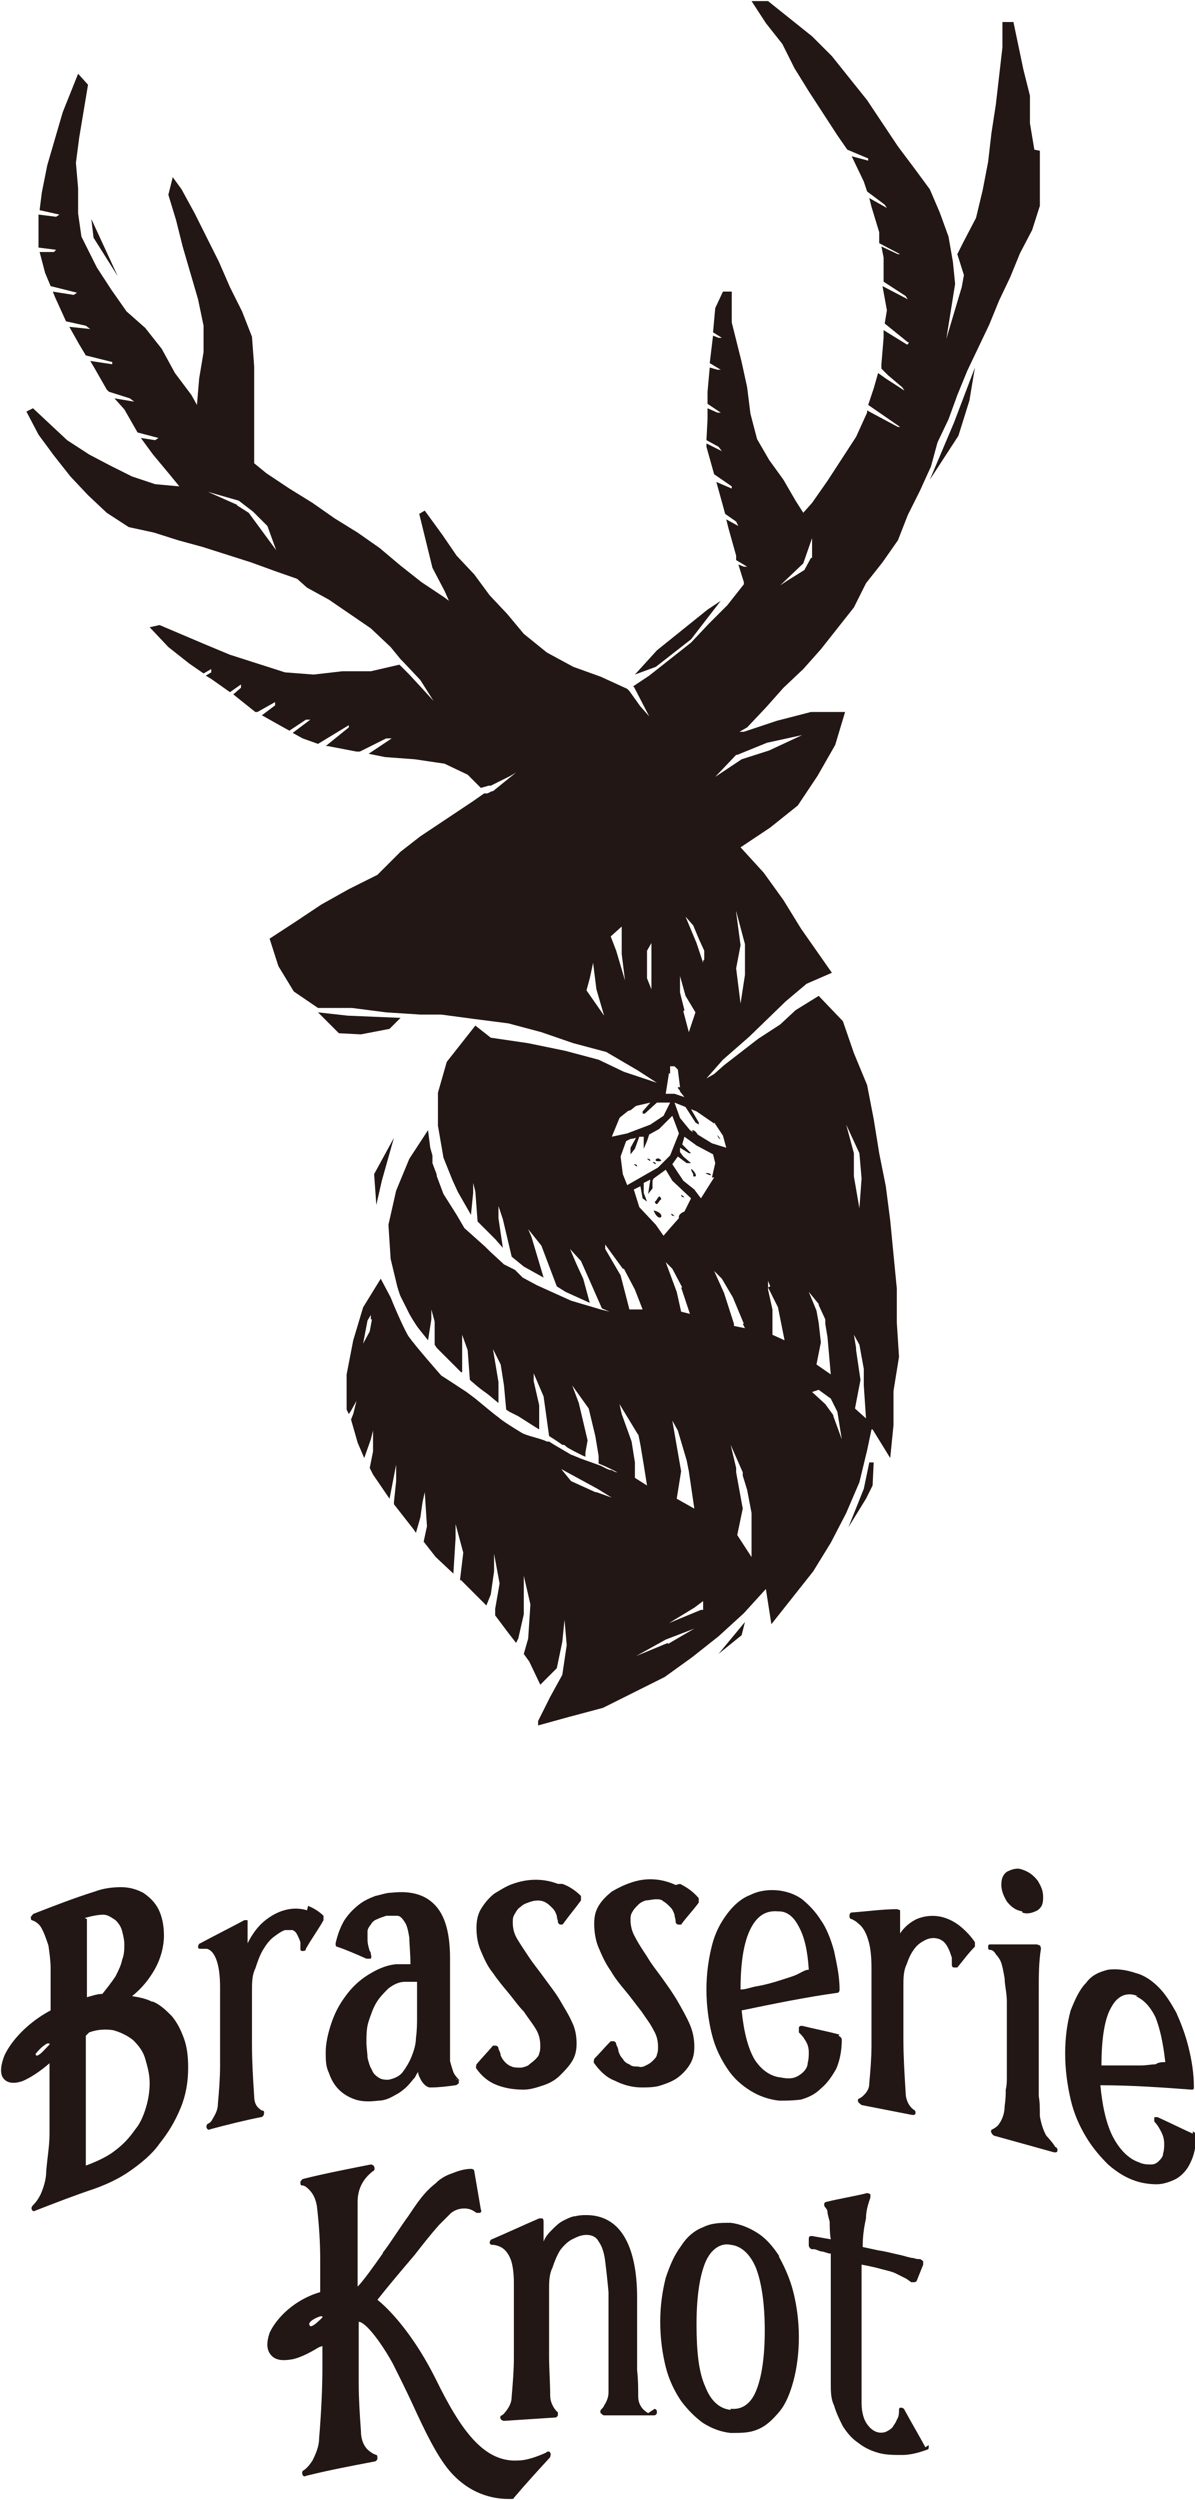
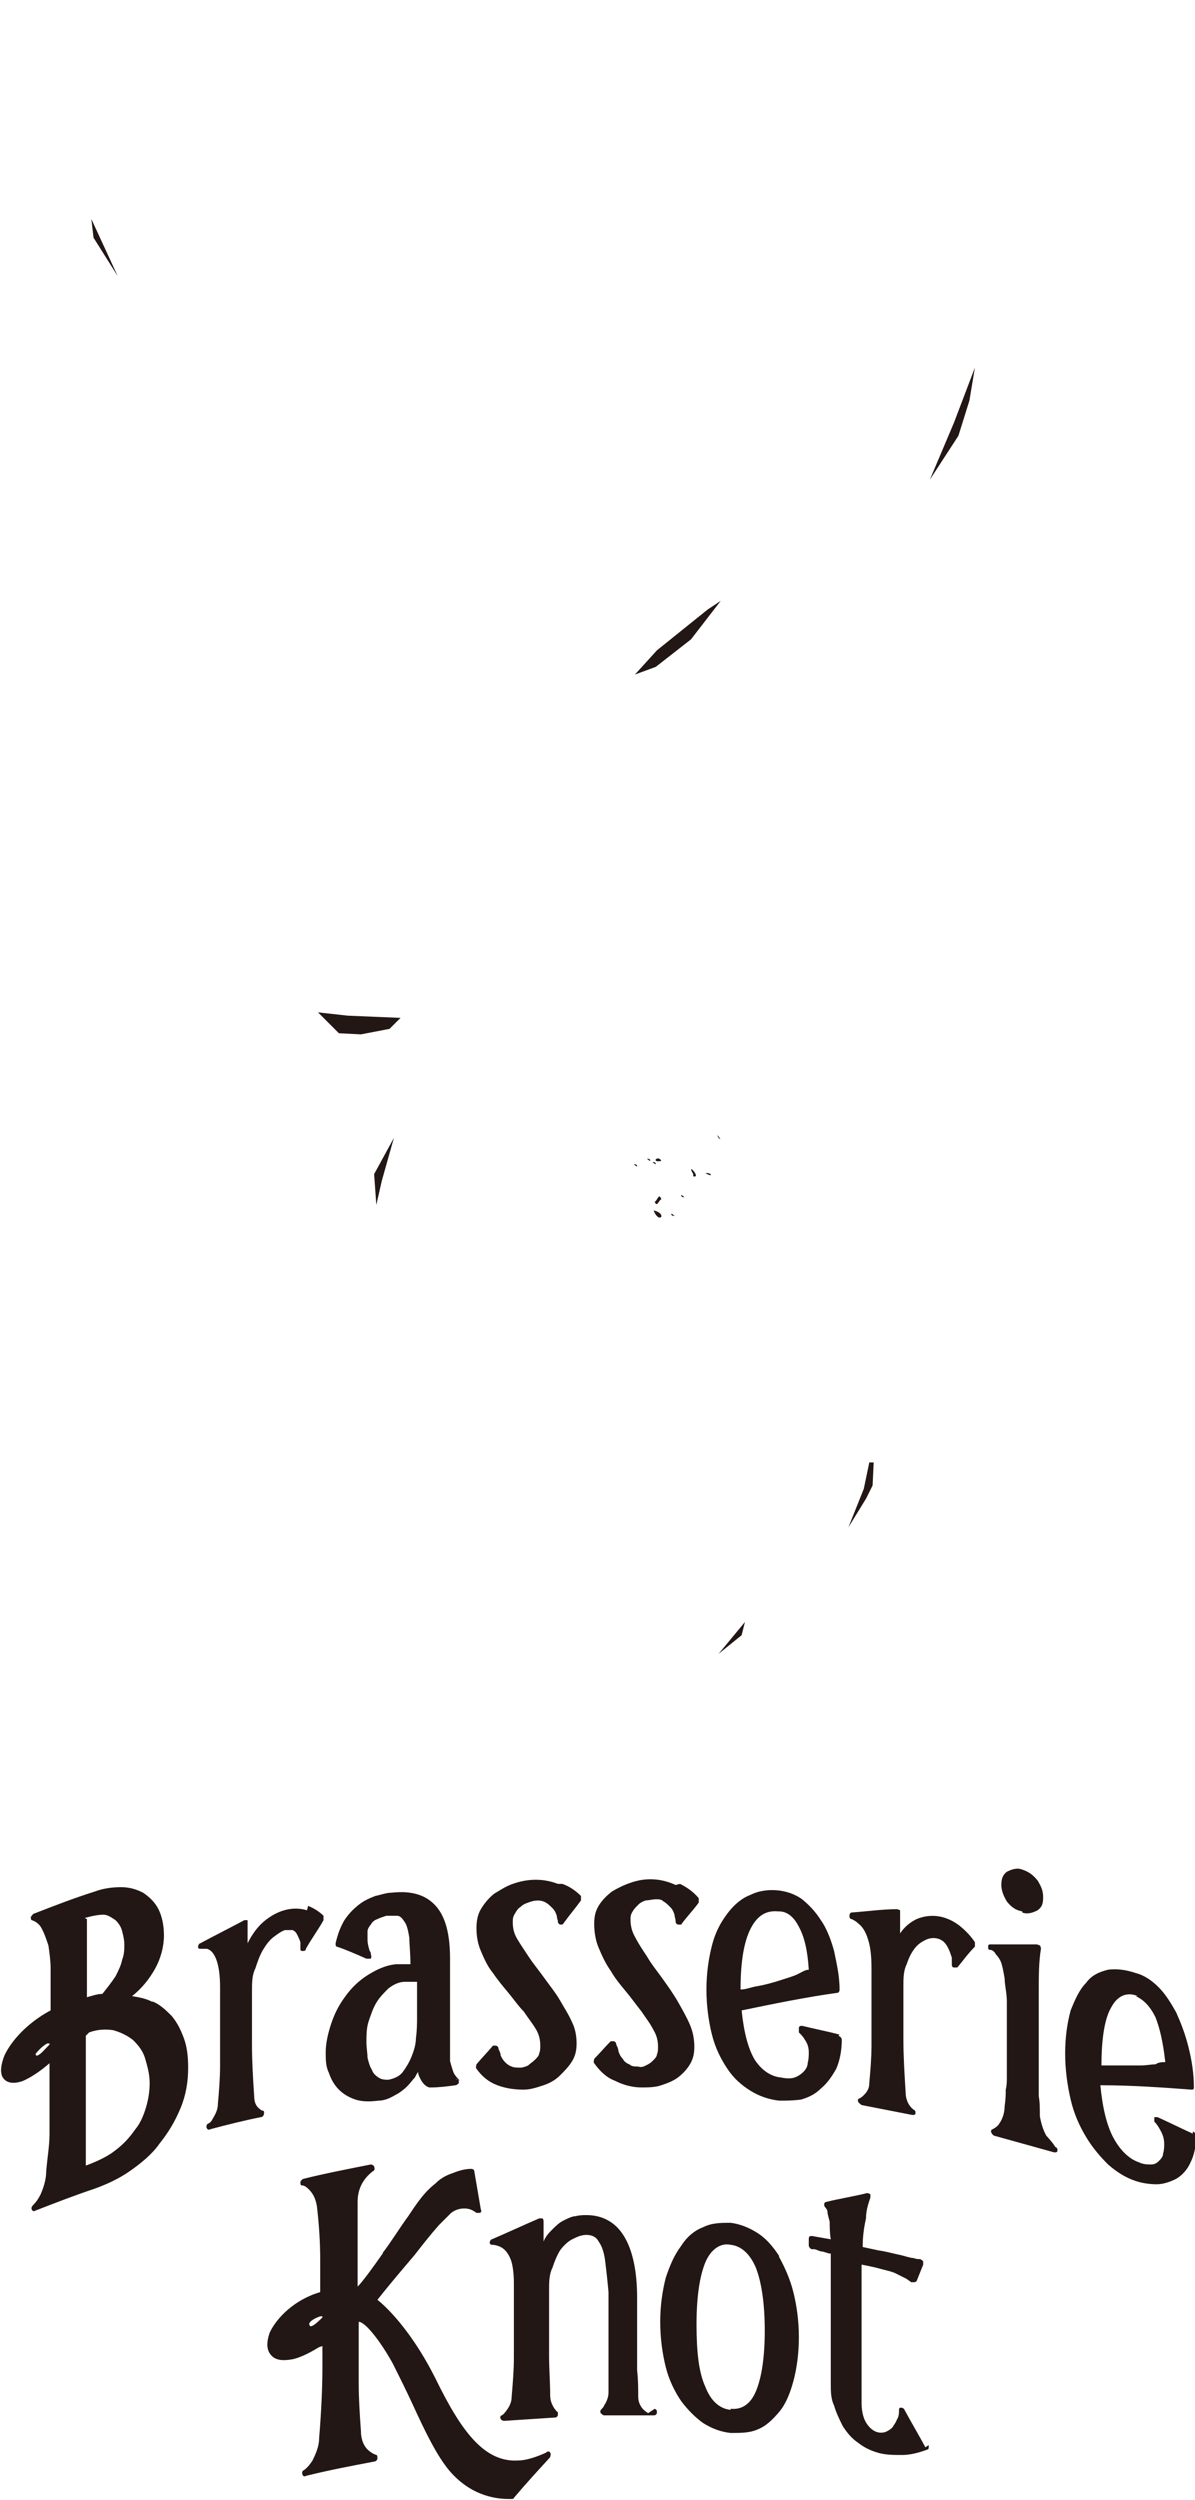
<svg xmlns="http://www.w3.org/2000/svg" id="_レイヤー_2" data-name="レイヤー 2" viewBox="0 0 10.86 22.72">
  <defs>
    <style>
      .cls-1 {
        fill: #221714;
      }
    </style>
  </defs>
  <g id="guide">
    <g>
      <polygon class="cls-1" points="6.74 14.86 6.77 14.74 6.53 15.03 6.74 14.86" />
      <polygon class="cls-1" points="7.85 13.53 7.71 13.88 7.87 13.62 7.93 13.5 7.94 13.29 7.9 13.29 7.85 13.53" />
      <polygon class="cls-1" points="3.42 10.95 3.47 10.73 3.58 10.34 3.4 10.67 3.42 10.95" />
      <polygon class="cls-1" points="3.54 9.35 3.64 9.25 3.16 9.23 2.89 9.2 3.08 9.39 3.28 9.4 3.54 9.35" />
      <polygon class="cls-1" points=".85 2.16 1.07 2.51 .83 1.99 .85 2.16" />
-       <path class="cls-1" d="M9.4,1.36l-.04-.24v-.25s-.06-.24-.06-.24l-.09-.43h-.1v.23s-.03.26-.03.26l-.03.26-.04.26-.03.26-.05.26-.06.25-.12.23-.05.1.06.19-.02.11-.03.1h0s-.11.37-.11.37l.08-.5-.02-.2h0s-.04-.23-.04-.23l-.08-.22-.09-.21-.14-.19-.15-.2-.14-.21-.14-.21-.16-.2-.16-.2-.18-.18-.2-.16-.2-.16h-.15s.13.2.13.2l.15.19.11.22.13.21.13.2.13.2.09.13.19.08v.02s-.15-.04-.15-.04h0s.11.23.11.23l.03.09.16.12.02.03-.16-.09.02.08.07.23v.1s.19.1.19.1h-.02s-.15-.07-.15-.07l.02.1v.22s.2.13.2.13l.02.03-.23-.12.04.22-.02.12.21.17h.01s-.01.02-.01.02h-.01s-.21-.13-.21-.13v.07s-.02.24-.02.24v.04s.06.06.06.06l.13.11.02.03-.17-.11-.07-.05-.04.14-.05.15.29.2h-.02s-.28-.15-.28-.15v.02s-.1.22-.1.22l-.13.2-.13.2-.14.2-.08.09-.07-.11-.11-.19-.13-.18-.11-.19-.06-.23-.03-.24-.05-.23-.09-.36v-.28s-.08,0-.08,0l-.07.15-.02.22.08.05h-.03s-.05-.02-.05-.02h0s-.03.25-.03.25h0s.1.06.1.06h-.03s-.07-.02-.07-.02l-.02.22v.11s.12.08.12.08h-.03s-.09-.04-.09-.04v.1s-.01.19-.01.19l.11.06.03.04-.14-.07v.03s.07.25.07.25h0s.16.11.16.11v.02s-.14-.06-.14-.06l.05.18.03.11.1.07.02.04-.11-.06.02.08.07.25v.04s.1.06.1.06h-.03s-.05-.02-.05-.02l.05.16v.02s0,0,0,0l-.15.19-.17.17-.16.17-.19.15-.19.15-.15.1h.01s.14.27.14.27l-.08-.09-.1-.14-.02-.02h0s-.24-.11-.24-.11l-.25-.09-.24-.13-.21-.17-.15-.18-.16-.17-.14-.19-.16-.17-.13-.19-.16-.22-.05.03.12.49.11.21.04.09-.04-.03-.21-.14-.19-.15-.19-.16-.2-.14-.21-.13-.2-.14-.21-.13-.21-.14-.11-.09v-.08s0-.27,0-.27v-.27s0-.26,0-.26l-.02-.27-.09-.23-.11-.22-.1-.23-.11-.22-.11-.22-.12-.22-.08-.11-.04.16.07.23.06.24.07.24.07.24.05.24v.24s-.04.24-.04.24l-.02.24-.05-.09-.15-.2-.12-.22-.15-.19-.17-.15-.14-.2-.13-.2-.14-.28-.03-.21v-.23s-.02-.23-.02-.23l.03-.23.08-.48-.09-.1-.14.35-.07.24-.07.24-.05.25-.02.16.18.04-.03.02-.16-.02v.05s0,.25,0,.25l.16.02-.02.02h-.13s.05.19.05.19l.05.12.24.06-.03.02-.19-.03.02.05.1.22h0s.18.04.18.04l.04.03-.19-.02.09.16.06.1.24.06v.02s-.2-.03-.2-.03l.03.05.12.21.02.02.19.06.04.03-.18-.03.09.1.12.21.19.05-.03.02-.13-.02.11.15.15.18.09.11-.22-.02-.21-.07-.2-.1-.19-.1-.2-.13-.31-.29-.06.03.11.21.14.19.15.19.16.17.17.16.2.13.23.05.22.07.22.06.22.07.22.07.22.08.2.07.09.08.2.11.19.13.19.13.18.17.09.11.02.02.16.17.12.19-.1-.11-.12-.13-.09-.09-.26.06h-.26s-.26.03-.26.03l-.26-.02-.25-.08-.25-.08-.24-.1-.4-.17-.09.02.17.18.19.15.13.09.07-.04v.03s-.05.03-.05.03l.05.03.17.12.1-.07v.03s-.07.06-.07.06h0s.2.16.2.16h.02s.16-.09.16-.09v.03s-.12.09-.12.09l.16.09.09.05.15-.1h.04s-.16.12-.16.12l.09.05.14.05.28-.17v.02s-.21.17-.21.17h.02s.26.05.26.05h.03s.24-.12.24-.12h.05s-.21.14-.21.14l.15.03.27.02.27.04.21.1.12.12.07-.02h.02s.18-.09.18-.09l.05-.03-.21.17h-.01s-.04.02-.04.02h-.03s-.1.07-.1.07l-.24.16-.24.16-.18.14-.21.21-.26.13-.25.14-.24.16-.23.15.08.25.14.23.22.15h.31s.31.04.31.04l.31.02h.19s.3.04.3.04l.31.04.3.08.29.1.3.08.29.17.17.11-.3-.1-.23-.11-.3-.08-.34-.07-.34-.05-.14-.11-.26.33-.08.28v.3s.05.29.05.29l.08.2.05.11.12.21.02-.2v-.09s.02.08.02.08l.02.27.16.16.07.08-.04-.27v-.11s.04.12.04.12l.08.34.11.09.18.1-.11-.37-.03-.07.12.15.14.37.08.05.22.1-.06-.22-.06-.13-.06-.14.1.11.08.18.11.25h0s.07.03.07.03l-.08-.02-.27-.08-.31-.14-.13-.07-.07-.07-.1-.05-.13-.12-.02-.02-.02-.02-.19-.17-.07-.12-.12-.19-.06-.16s0-.02-.01-.04l-.03-.08v-.07s-.02-.07-.02-.07l-.02-.16-.17.26-.12.29-.07.31.02.31.06.25s.02.07.03.09l.08.16s.05.09.09.14l.08.1.03-.19v-.09s.03.11.03.11v.21s.02.03.02.03l.22.22h.01s0-.28,0-.28v-.06s.05.14.05.14l.02.27.07.06s.05.04.08.06c.04.03.06.05.11.09v-.19s-.05-.3-.05-.3l.07.14.03.19.02.22.03.02s.04.02.08.04c.08.05.14.09.19.12v-.22s-.05-.22-.05-.22v-.07s.09.21.09.21l.05.36s.08.05.12.08c0,0,0,0,.01,0,.01,0,.02.01.03.02.03.02.09.05.15.08,0,0,.01,0,.02.01v-.04s.02-.11.02-.11l-.08-.34-.06-.16.15.21.06.25.03.18v.07c.1.04.17.08.17.08,0,0-.02,0-.05-.02-.03,0-.06-.02-.1-.04h0s-.14-.05-.14-.05h0c-.06-.02-.12-.05-.13-.05-.03-.02-.14-.08-.2-.12h0s-.02,0-.02,0c-.06-.03-.18-.05-.23-.08-.05-.03-.18-.11-.21-.14-.03-.02-.15-.12-.21-.17l-.08-.06c-.09-.06-.23-.15-.23-.15,0,0-.23-.26-.3-.36-.03-.05-.1-.2-.16-.35l-.09-.17-.16.26-.09.3-.06.31v.32s.02.04.02.04l.02-.03.05-.09-.03.12-.02.05.06.21.06.14.06-.17.02-.08v.19s-.03.15-.03.15l.03.06.15.22h0s.06-.31.06-.31v.15s-.02.19-.02.19v.02s.18.23.18.23l.02.03.04-.14.02-.14.02-.09.02.31-.03.14.11.14.16.15.02-.32v-.13s.07.26.07.26l-.03.25h.01s.23.23.23.23h0s.04-.1.04-.1l.03-.21v-.16s.05.27.05.27l-.04.23v.06s.12.16.12.16l.07.09.02-.04.05-.22v-.35s.06.26.06.26l-.02.31-.04.14.05.07.1.21.15-.15.05-.24.02-.2.02.23-.04.27-.11.2-.11.22v.04s.29-.08.29-.08l.3-.08.28-.14.28-.14.25-.18.24-.19.23-.21.2-.22h0s.05.32.05.32l.19-.24.19-.24.16-.26.14-.27.12-.28.07-.29.04-.19h.01s.16.26.16.26l.03-.3v-.31s.05-.31.05-.31l-.02-.31v-.31s-.03-.31-.03-.31l-.03-.31-.04-.31-.06-.3-.05-.31-.06-.31-.12-.29-.1-.29-.22-.23-.21.13-.14.13-.2.13-.31.24-.09.08-.07.04.15-.17.24-.21.33-.32.19-.16.23-.1-.28-.4-.16-.26-.18-.25-.21-.23.27-.18.25-.2.18-.27.16-.28.09-.3h-.31s-.31.08-.31.08l-.3.1h-.04s.07-.04.07-.04l.17-.18.16-.18.18-.17.16-.18.15-.19.15-.19.11-.22.15-.19.14-.2.09-.23.11-.22.1-.22.06-.22.1-.21.08-.22.09-.22.1-.21.1-.21.09-.22.1-.21.09-.22.11-.21.07-.22v-.25s0-.25,0-.25ZM2.16,4.59l-.27-.12h0s.28.08.28.08l.13.1.13.13.08.22-.25-.34-.11-.07ZM3.38,11.99l-.02.11-.06.11.04-.21.03-.05v.04ZM6.69,8.28l.08.3v.28l-.04.26-.04-.32.04-.21-.04-.3ZM6.75,13.41l.04.13.04.21v.4s-.13-.2-.13-.2l.05-.24-.06-.33v-.04s-.05-.21-.05-.21l.11.25v.03ZM5.82,10.78l.02.11.04.03-.03-.08v-.09s.06-.03.06-.03l-.02.13.04-.05v-.07s.01-.02.01-.02l.11-.08.06.1.17.16-.06.12s-.06.02-.05.06l-.08.09-.06.07-.07-.1-.15-.16-.05-.16.06-.03ZM6.31,13.71l-.16-.09.04-.25h0s-.08-.46-.08-.46h0s.05.09.05.09l.08.27.02.1.05.34ZM6.19,11.7l.08.24-.08-.02-.04-.18-.1-.27.06.06.09.17ZM5.8,13.03l.02.1.03.18.03.19-.11-.07v-.14s-.03-.19-.03-.19l-.09-.25-.02-.09.17.28ZM6.49,10.7l-.12.19-.06-.08-.1-.08-.1-.15.05-.07.08.06h.04s-.07-.06-.07-.06l-.03-.04v-.04s.08.05.08.05h.02s-.05-.05-.05-.05l-.03-.03.02-.07.11.08.15.08.02.08-.03.13ZM6.1,10.49l-.12.12-.28.16-.04-.1-.02-.16.05-.14s.04-.02.04-.02c0,0,.02,0,.05-.01l-.05.09v.06s.04-.05.04-.05l.04-.11s.03,0,.04,0v.09s0,.02,0,.02l.03-.07.02-.06.09-.05.12-.12.06.16-.08.2ZM6.09,9.76v-.07s.04,0,.04,0l.03.03.02.16s-.01,0-.02,0c0,.02.02.02.02.04h0l.04.05-.09-.03h-.08s.03-.19.03-.19ZM6.22,9.18l-.04-.16v-.15l.05.18.09.15-.06.18-.05-.19ZM5.33,9l.03-.11.03-.14.03.24.07.24-.16-.23ZM5.6,8.64l-.05-.13.1-.09v.25s.03.24.03.24l-.08-.27ZM5.92,8.73v.26l-.04-.1v-.25l.04-.07v-.02s0,.19,0,.19ZM5.64,10.15l.05-.04s.02-.02.04-.02c0,0,0,0,0,0l.05-.04.13-.03h0s-.07.08-.07.08v.02s.02,0,.02,0l.11-.1h.12s-.06.12-.06.12l-.12.08-.21.08-.14.03.07-.17ZM5.67,11.53l.1.19.07.18h-.12s-.08-.31-.08-.31l-.14-.24v-.04s.16.22.16.22ZM5.41,13.56l-.22-.1-.09-.11.33.18.13.08-.14-.05ZM6.07,14.93l-.29.12.27-.15.26-.1-.24.14ZM6.37,14.63l-.29.12.23-.14.08-.06v.08ZM7.58,12.87l-.08-.11-.12-.11.06-.02.11.08.06.12.04.25-.08-.22ZM7.85,12.46v.13s.02.3.02.3l-.1-.09.05-.26-.04-.27v-.02s-.02-.12-.02-.12l.05.09.04.22v.03ZM7.81,10.48l.02.23-.02.27-.05-.29v-.21l-.07-.26.12.26ZM7.44,11.86l.06.13v.04s.02.12.02.12l.03.34-.13-.09.04-.2-.02-.18-.02-.11-.07-.17.09.11ZM6.98,11.7l.09.18.03.15.03.15-.11-.05v-.1s0-.13,0-.13l-.04-.18v-.08s.02.05.02.05ZM6.75,12.03l.02.04-.1-.02v-.02s-.09-.28-.09-.28l-.09-.2.07.07.1.17.1.24ZM6.49,10.2l.08.12.03.11-.13-.04-.13-.08h0s-.02-.04-.05-.04c0,0,0,.01.01.02l-.03-.02-.09-.11-.05-.14.1.04.09.14.03.02v-.02s-.07-.12-.07-.12l.05.02.16.11ZM6.39,8.73v.02s-.06-.18-.06-.18l-.1-.24.07.08.05.12.05.11v.08ZM6.7,6.86l.27-.11.32-.07-.3.14-.25.08-.24.16.19-.2ZM7.37,5.07l-.06.11-.16.1-.06.04.21-.2.08-.23v.17s0,.01,0,.01Z" />
      <polygon class="cls-1" points="8.45 4.36 8.71 3.96 8.81 3.64 8.86 3.34 8.67 3.84 8.45 4.36" />
      <polygon class="cls-1" points="6.28 5.81 6.55 5.46 6.43 5.54 5.97 5.91 5.77 6.13 5.96 6.06 6.28 5.81" />
      <path class="cls-1" d="M6.22,10.88s-.02-.02-.03-.02c0,.02.02.02.03.02" />
      <path class="cls-1" d="M6.01,10.9c-.02-.07-.04.02-.06.02.02.06.04-.02.06-.02" />
      <path class="cls-1" d="M6.53,10.34c.05.05-.04-.07,0,0" />
      <path class="cls-1" d="M5.8,10.68s0,0,0,0" />
      <path class="cls-1" d="M5.76,10.58s.02.02.03.02c0-.02-.02-.02-.03-.02" />
      <path class="cls-1" d="M5.88,10.53s.02.02.03.02c0-.02-.02-.02-.03-.02" />
      <path class="cls-1" d="M6.01,10.55c-.03-.06-.1.02,0,0" />
      <path class="cls-1" d="M6.3,10.67s0,.02,0,.02c.08.02-.07-.14,0-.02" />
      <path class="cls-1" d="M5.94,11c.05.13.13.03,0,0" />
      <path class="cls-1" d="M6.13,11.05s-.02-.02-.03-.02c0,.02.02.02.03.02" />
      <path class="cls-1" d="M5.93,10.56s.02.02.03.02c0-.02-.02-.02-.03-.02" />
      <path class="cls-1" d="M6.41,10.66s.03.02.05.02c0-.02-.03-.02-.05-.02" />
      <path class="cls-1" d="M6.17,10.31s0,0,0,0" />
      <path class="cls-1" d="M.45,18.76s0,0,0,0c0,0,0,.01,0,.02,0,.05,0,.1,0,.14,0,.05,0,.12,0,.16,0,.1,0,.2,0,.31,0,.11-.02.22-.03.34,0,.07-.02.14-.05.21-.02.04-.04.07-.07.1-.01.01-.02.03-.01.04,0,.01.02.02.03.01.18-.07.36-.14.54-.2.11-.04.22-.09.32-.16.1-.07.2-.15.27-.25.08-.1.14-.2.19-.32.05-.12.07-.24.07-.37,0-.1-.01-.19-.04-.27-.03-.08-.06-.14-.11-.2-.05-.05-.1-.1-.17-.13,0,0,0,0-.01,0,0,0,0,0,0,0,0,0,0,0,0,0,0,0,0,0,0,0-.06-.03-.12-.04-.18-.05,0,0,0,0,0,0,0,0,0,0,0,0,.09-.07.16-.16.21-.25.05-.09.08-.2.08-.3,0-.1-.02-.18-.05-.24-.03-.06-.08-.11-.14-.15-.06-.03-.12-.05-.2-.05-.08,0-.16.01-.24.04-.19.06-.37.13-.55.2-.01,0-.02.02-.03.03,0,.01,0,.03.01.03.03.01.06.03.08.06.03.05.05.11.07.17.01.07.02.14.02.21,0,.08,0,.14,0,.2,0,.03,0,.06,0,.1,0,.02,0,.03,0,.05,0,0,0,0,0,0,0,0,0,.02,0,.03,0,0,0,0,0,0,0,0,0,0,0,0-.19.1-.35.26-.42.41-.03.08-.04.14-.02.19.04.08.14.06.19.04.07-.03.16-.09.24-.16,0,0,0,0,0,0M.32,18.67s.05-.07.11-.1c0,0,.01,0,.02,0,0,0,0,0,0,0H.45s0,.01,0,.01c-.04.04-.08.09-.11.1,0,0,0,0-.01,0,0,0-.01,0,0-.01M.77,17.43c.07-.02.13-.03.17-.03.04,0,.08.03.11.05.03.03.05.06.06.1.01.04.02.08.02.12,0,.04,0,.09-.02.14-.01.05-.03.09-.06.15-.04.06-.08.11-.12.16,0,0,0,0,0,0-.05,0-.1.02-.14.03,0,0,0,0,0,0,0-.04,0-.09,0-.14,0-.06,0-.45,0-.52,0-.02,0-.03,0-.05,0,0,0,0,0,0t0,0M.81,18.47c.08-.03.16-.03.22-.02.07.02.13.05.18.09.05.05.09.1.11.17.02.07.04.14.04.22,0,.07-.01.14-.03.21-.02.07-.05.15-.1.21-.05.07-.1.13-.18.19-.06.05-.16.1-.27.14,0,0,0,0,0,0,0,0,0,0,0,0v-1.18s0,0,0,0c0,0,.02-.02.02-.02,0,0,0,0,0,0,0,0,0,0,0,0" />
      <path class="cls-1" d="M2.79,17.36c-.13-.04-.27,0-.39.1-.06.05-.11.12-.15.2,0,0,0,0,0,0,0,0,0,0,0,0,0-.04,0-.07,0-.11,0-.03,0-.05,0-.07,0-.01,0-.02,0-.03,0,0-.02,0-.03,0-.13.07-.27.14-.4.21-.01,0-.02.02-.02.03,0,.01,0,.02.02.02.02,0,.04,0,.06,0,.04.01.07.05.09.11.02.06.03.14.03.24,0,.1,0,.23,0,.39,0,.1,0,.21,0,.32,0,.12-.01.24-.02.35,0,.05-.02.09-.05.14-.01.02-.02.03-.04.04-.01,0-.02.03-.01.04,0,.01.02.02.03.01.15-.04.31-.08.46-.11,0,0,0,0,0,0,.02,0,.03-.02.03-.04,0-.01,0-.02-.02-.02-.05-.03-.07-.07-.07-.13-.01-.15-.02-.31-.02-.47,0-.16,0-.32,0-.48,0-.08,0-.15.03-.21.02-.06.04-.12.07-.17.03-.05.06-.09.1-.12.04-.03.07-.05.1-.06.03,0,.05,0,.07,0,.02.01.03.02.04.04.01.02.02.04.03.07,0,.02,0,.04,0,.06,0,.01,0,.02.02.02.01,0,.03,0,.03-.02.05-.09.11-.17.16-.26,0-.01,0-.03,0-.04-.04-.04-.09-.07-.14-.09" />
      <path class="cls-1" d="M4.18,18.91s-.05-.05-.06-.08c-.01-.03-.02-.06-.03-.1,0-.03,0-.07,0-.1v-.1s0-.06,0-.09c0-.04,0-.09,0-.14s0-.13,0-.21c0-.09,0-.19,0-.29,0-.22-.04-.38-.13-.48-.09-.1-.22-.14-.4-.12-.05,0-.1.02-.15.03-.05.02-.1.04-.15.08-.05.04-.09.08-.13.14-.03.05-.06.12-.08.21,0,.01,0,.03.01.03.09.03.18.07.27.11.01,0,.03,0,.04,0,0,0,.01-.02,0-.04,0-.01,0-.02-.01-.03-.01-.03-.02-.07-.02-.1,0-.03,0-.05,0-.08,0-.02.02-.05.03-.06.01-.02.03-.04.06-.05.02-.01.05-.02.08-.03.04,0,.07,0,.1,0,.03,0,.05.03.07.06.02.03.03.08.04.14,0,.06.01.14.01.24,0,0,0,0,0,0,0,0,0,0,0,0-.04,0-.09,0-.13,0-.1.01-.18.05-.26.1-.08.05-.15.12-.2.19-.06.08-.1.16-.13.25-.03.09-.05.18-.05.26,0,.07,0,.13.03.19.02.06.05.11.09.15.04.04.09.07.15.09.06.02.13.02.21.01.05,0,.1-.02.15-.05.04-.02.08-.05.11-.08.03-.03.05-.06.07-.08.01-.02.02-.04.03-.05,0,0,0,0,0,0,0,0,0,0,0,0,0,.03.02.06.03.08.02.03.04.05.07.06,0,0,.01,0,.02,0,.07,0,.15-.01.22-.02.01,0,.02-.01.03-.02,0-.01,0-.03-.01-.03,0,0-.01,0-.02-.01M3.79,18.01v.35s0,.1-.01.16c0,.06-.02.12-.04.17-.02.05-.05.1-.08.14-.03.04-.08.06-.13.07-.03,0-.06,0-.09-.02-.03-.02-.05-.04-.06-.07-.02-.03-.03-.07-.04-.11,0-.04-.01-.09-.01-.14,0-.06,0-.13.02-.19.02-.06.04-.12.07-.17.03-.05.07-.09.11-.13.04-.03.09-.06.15-.06.04,0,.08,0,.12,0,0,0,0,0,0,0" />
      <path class="cls-1" d="M5.07,17.12c-.13-.05-.27-.05-.41,0-.06.02-.12.06-.17.09-.05.04-.09.09-.12.14-.03.05-.04.11-.04.17,0,.07.01.14.04.21.03.07.06.14.11.2.04.06.09.12.14.18.05.06.09.12.14.17.04.06.08.11.11.16.03.05.04.1.04.15,0,.02,0,.05-.01.07,0,.02-.02.04-.04.06-.02.02-.04.03-.06.05-.02.01-.05.02-.07.02-.03,0-.06,0-.08-.01-.03-.01-.05-.03-.06-.04-.02-.02-.03-.04-.04-.06,0-.02-.01-.04-.02-.06,0-.01,0-.02-.02-.03-.01,0-.02,0-.03,0-.05.06-.1.11-.15.17,0,.01-.01.03,0,.04.05.07.11.12.19.15.08.03.16.04.24.04.06,0,.12-.02.18-.04.06-.02.11-.05.15-.09.04-.04.08-.08.11-.13.03-.05.04-.1.04-.16,0-.06-.01-.13-.04-.19-.03-.07-.07-.13-.11-.2-.04-.07-.09-.13-.14-.2-.05-.07-.1-.13-.14-.19-.04-.06-.08-.12-.11-.17-.03-.05-.04-.1-.04-.15,0-.03,0-.05.02-.08.01-.02.03-.05.05-.06.02-.02.04-.03.07-.04.05-.02.11-.03.16,0,.02.01.04.03.06.05.02.02.03.04.04.07,0,.02.01.04.01.05,0,.01,0,.02.02.03.01,0,.03,0,.03-.01.05-.07.11-.14.16-.21,0-.01,0-.03,0-.04-.05-.05-.11-.09-.17-.11" />
      <path class="cls-1" d="M6.14,17.13c-.13-.06-.27-.07-.41-.02-.06.02-.12.05-.17.08-.05.04-.09.08-.12.13-.03.05-.04.1-.04.16,0,.07.01.15.04.22.03.07.06.14.11.21.04.07.09.13.14.19.05.06.1.13.14.18.04.06.08.11.11.17.03.05.04.1.04.15,0,.02,0,.05-.01.07,0,.02-.02.04-.04.06-.02.02-.04.03-.06.04-.02.01-.04.02-.07.01-.03,0-.06,0-.08-.02-.03-.01-.05-.03-.06-.05-.02-.02-.03-.04-.04-.07,0-.02-.01-.04-.02-.06,0-.01,0-.02-.02-.03-.01,0-.02,0-.03,0-.05.05-.1.11-.15.16,0,.01-.01.03,0,.04.05.07.11.13.19.16.08.04.16.06.24.06.06,0,.12,0,.18-.02.06-.02.11-.04.15-.07.04-.03.08-.07.11-.12.03-.05.04-.1.04-.16s-.01-.13-.04-.2c-.03-.07-.07-.14-.11-.21-.04-.07-.09-.14-.14-.21-.05-.07-.1-.13-.14-.2-.04-.06-.08-.12-.11-.18-.03-.05-.04-.11-.04-.15,0-.03,0-.05.02-.08.01-.02.03-.04.05-.06.02-.02.04-.03.07-.04.03,0,.06-.01.09-.01.03,0,.05,0,.07.02.02.01.04.03.06.05.02.02.03.04.04.07,0,.02.01.04.01.06,0,.01,0,.02.02.03.01,0,.03,0,.03,0,.05-.07.11-.13.16-.2,0-.01,0-.03,0-.04-.05-.06-.11-.1-.17-.13" />
      <path class="cls-1" d="M8.72,17.5c-.13-.1-.27-.11-.39-.06-.06.03-.11.07-.15.13,0,0,0,0,0,0,0,0,0,0,0,0,0-.04,0-.07,0-.11,0-.03,0-.05,0-.07,0,0,0-.02,0-.03,0,0-.02-.01-.03-.01-.13,0-.27.02-.41.03-.01,0-.02.01-.02.03,0,.01,0,.03.02.03.02.01.04.02.06.04.04.03.07.08.09.15.02.06.03.15.03.25,0,.11,0,.24,0,.39,0,.1,0,.2,0,.32,0,.11-.01.23-.02.34,0,.05-.02.08-.05.11-.01.01-.02.02-.04.03-.01,0-.02.02-.01.03,0,.01.02.02.03.03.15.03.31.06.46.09,0,0,0,0,0,0,.02,0,.03,0,.03-.02,0-.01,0-.02-.02-.03-.05-.04-.07-.1-.07-.16-.01-.16-.02-.32-.02-.48,0-.16,0-.32,0-.48,0-.07,0-.14.03-.2.02-.06.04-.1.07-.14.03-.04.06-.06.1-.08.06-.03.13-.02.17.02.02.02.03.04.04.06.01.02.02.05.03.08,0,.02,0,.04,0,.06,0,.01,0,.03.02.03.01,0,.03,0,.03,0,.05-.06.1-.13.16-.19,0,0,0-.02,0-.04-.04-.06-.09-.11-.14-.15" />
      <path class="cls-1" d="M9.57,19.48s-.04-.05-.06-.07c-.03-.05-.05-.12-.06-.18,0-.07,0-.13-.01-.18,0-.05,0-.09,0-.13,0-.04,0-.09,0-.13v-.17c0-.17,0-.34,0-.51,0-.15,0-.28.02-.4,0,0,0-.02-.01-.03,0,0-.02-.01-.03-.01-.14,0-.28,0-.42,0-.01,0-.02,0-.02.02s0,.03.02.03c.02,0,.04.02.05.04.02.02.04.05.05.08.01.03.02.08.03.14,0,.06.02.13.02.21,0,.08,0,.18,0,.29,0,.05,0,.09,0,.12,0,.04,0,.07,0,.1,0,.03,0,.06,0,.09,0,.03,0,.06,0,.09,0,.03,0,.07-.01.11,0,.04,0,.08-.01.15,0,.06-.02.12-.05.16-.01.02-.04.04-.06.05-.01,0-.02.02-.01.03,0,.01.02.03.03.03.18.05.36.1.54.15,0,0,0,0,0,0,.02,0,.03,0,.03-.02,0-.01,0-.02-.02-.03" />
      <path class="cls-1" d="M9.29,17.38c.05.02.1,0,.14-.02.04-.03.05-.06.05-.12s-.02-.1-.05-.15c-.04-.05-.08-.08-.14-.1-.05-.02-.1,0-.14.02-.04.03-.05.07-.05.12s.02.1.05.15c.04.05.08.08.14.09" />
      <path class="cls-1" d="M10.84,19.39c-.11-.05-.21-.1-.32-.15-.01,0-.02,0-.03,0,0,.01,0,.03,0,.04.02.02.04.05.05.07.03.05.04.09.04.13,0,.03,0,.06-.01.09,0,.03-.02.05-.04.07-.02.02-.04.03-.07.03-.03,0-.07,0-.11-.02-.09-.03-.17-.11-.23-.22-.06-.11-.1-.27-.12-.48,0,0,0,0,0,0,.28,0,.56.02.83.04.01,0,.02,0,.02-.02,0-.13-.02-.25-.05-.37-.03-.12-.07-.22-.11-.31-.05-.09-.1-.17-.16-.23-.06-.06-.13-.11-.21-.13-.09-.03-.17-.04-.25-.03-.08.02-.15.05-.2.12-.06.06-.1.15-.14.25-.03.11-.05.24-.05.39s.02.29.05.42c.03.13.08.24.14.34.06.1.13.18.2.25.08.07.16.12.25.15.06.02.13.03.19.03.06,0,.12-.02.18-.05.05-.03.1-.08.13-.15.03-.06.05-.14.05-.24,0-.02-.01-.03-.03-.04M10.32,18.14c.07.03.13.09.18.19.04.1.07.23.09.41,0,0,0,0,0,0-.03,0-.06,0-.09.02-.04,0-.08.01-.13.01-.09,0-.16,0-.22,0-.05,0-.1,0-.14,0,0,0,0,0,0,0,0,0,0,0,0,0,0-.25.03-.43.09-.53.07-.13.17-.13.24-.1" />
      <path class="cls-1" d="M7.63,18.49c-.11-.03-.22-.05-.34-.08-.01,0-.03,0-.03.02,0,.01,0,.03,0,.04.02.02.04.04.05.06.03.04.04.08.04.12,0,.03,0,.06-.01.1,0,.03-.02.06-.04.08-.02.02-.05.04-.08.05-.03.01-.07.01-.12,0-.1-.01-.18-.07-.24-.16-.06-.1-.1-.25-.12-.45,0,0,0,0,0,0,.29-.06.58-.12.87-.16.01,0,.02-.01.02-.03,0-.13-.03-.25-.05-.35-.03-.11-.07-.21-.12-.28-.05-.08-.11-.14-.17-.19-.07-.05-.14-.07-.21-.08-.09-.01-.18,0-.26.04-.08.03-.15.09-.21.17-.06.08-.11.17-.14.29-.03.12-.05.25-.05.4s.02.29.05.41c.03.12.08.22.14.31.06.09.13.15.21.2.08.05.17.08.26.09.06,0,.13,0,.2-.01.07-.02.13-.05.18-.1.06-.05.1-.11.14-.18.03-.07.05-.16.05-.26,0-.02-.01-.03-.03-.04M7.08,17.37c.08,0,.14.06.18.14.05.09.08.22.09.39,0,0,0,0,0,0-.03,0-.06.02-.1.04-.04.02-.08.03-.14.05-.09.03-.17.05-.23.06-.06.01-.1.03-.15.03,0,0,0,0,0,0,0,0,0,0,0,0,0-.25.03-.43.09-.55.06-.12.14-.17.25-.16" />
      <path class="cls-1" d="M5.89,21.93s-.03-.02-.04-.03c-.03-.03-.05-.07-.05-.12,0-.08,0-.15-.01-.24,0-.07,0-.15,0-.21,0-.07,0-.14,0-.21v-.24c0-.24-.04-.43-.12-.56-.08-.13-.2-.19-.34-.19-.03,0-.06,0-.1.01-.03,0-.07.02-.11.04-.04.02-.07.05-.1.08-.03.03-.06.06-.08.11,0,0,0,0,0,0,0,0,0,0,0,0,0-.04,0-.07,0-.11,0-.02,0-.04,0-.07,0-.01,0-.02-.01-.03,0,0-.02,0-.03,0-.14.06-.29.13-.43.19-.01,0-.02.02-.02.03,0,.01.01.02.02.02.03,0,.06.01.08.02.04.02.07.06.09.11.02.05.03.13.03.22,0,.09,0,.21,0,.36,0,.1,0,.21,0,.32,0,.11-.01.23-.02.35,0,.05-.02.09-.05.13-.01.01-.02.03-.04.04-.01,0-.02.02-.01.03,0,.01.02.02.03.02.15-.01.31-.02.46-.03.01,0,.02,0,.03-.02,0-.01,0-.03,0-.03-.01,0-.02-.02-.03-.03-.02-.03-.04-.07-.04-.12,0-.12-.01-.24-.01-.36,0-.11,0-.23,0-.36v-.24c0-.07,0-.14.03-.2.02-.06.04-.11.07-.16.03-.04.07-.08.11-.1.04-.02.08-.04.13-.04.05,0,.09.02.11.06.03.04.05.1.06.18.01.08.02.17.03.28,0,.11,0,.24,0,.36,0,.06,0,.13,0,.24,0,.1,0,.2,0,.31,0,.05-.02.09-.04.12,0,.01-.02.03-.03.04,0,0-.01.02,0,.03s.02.02.03.02c.15,0,.3,0,.45,0,0,0,0,0,0,0,.02,0,.03-.01.03-.03,0-.01,0-.02-.02-.03" />
      <path class="cls-1" d="M7.08,20.5c-.06-.09-.12-.16-.2-.21-.08-.05-.16-.08-.24-.09-.09,0-.17,0-.25.04-.08.03-.15.09-.2.17-.06.08-.1.17-.14.29-.03.12-.05.25-.05.4s.02.29.05.41c.03.12.08.22.14.31.06.08.13.15.2.2.08.05.16.08.25.09.09,0,.17,0,.24-.03.08-.03.14-.09.2-.16.06-.07.1-.17.13-.28.03-.11.05-.25.05-.4s-.02-.29-.05-.41c-.03-.12-.08-.23-.13-.32M6.64,21.9c-.1-.01-.18-.08-.23-.21-.06-.13-.08-.32-.08-.57s.03-.44.08-.56c.05-.12.14-.18.23-.16.1.01.18.09.23.21.05.13.08.32.08.57s-.03.43-.08.55c-.05.12-.13.17-.23.16" />
      <path class="cls-1" d="M8.41,22.24c-.06-.11-.13-.23-.19-.34,0-.01-.02-.02-.03-.02-.01,0-.02,0-.02.02,0,.03,0,.06-.02.09-.01.03-.03.05-.04.07-.02.02-.04.03-.06.04-.06.02-.12,0-.17-.07-.03-.04-.05-.11-.05-.19,0-.1,0-.17,0-.24,0-.07,0-.15,0-.22,0-.08,0-.16,0-.24,0-.09,0-.19,0-.29v-.14s0-.08,0-.13c0,0,0,0,0,0,.05.01.1.02.14.03.07.02.13.03.17.05.04.02.08.04.1.05.01.01.03.02.04.03,0,0,.02,0,.03,0,0,0,.01,0,.02-.01.02-.05.04-.1.06-.15,0,0,0-.02,0-.03,0,0-.02-.02-.03-.02-.02,0-.03,0-.06-.01-.03,0-.08-.02-.13-.03-.05-.01-.12-.03-.19-.04-.05-.01-.09-.02-.14-.03,0,0,0,0,0,0,0,0,0,0,0,0,0-.09.01-.17.03-.26,0-.07.02-.13.04-.19,0-.01,0-.02,0-.03,0,0-.02-.01-.03-.01-.12.03-.25.05-.37.08-.01,0-.02.01-.02.02,0,.01,0,.02.01.03,0,0,.02.02.02.04,0,.02.01.05.02.09,0,.04,0,.1.01.16,0,0,0,0,0,0,0,0,0,0,0,0-.06-.01-.11-.02-.17-.03-.02,0-.03,0-.03.03v.06s.01.03.03.03c0,0,.01,0,.02,0,.01,0,.03.01.06.02.03,0,.06.02.09.02,0,0,0,0,0,0,0,.06,0,.14,0,.22v.29c0,.06,0,.11,0,.16,0,.06,0,.1,0,.15,0,.05,0,.1,0,.16,0,.05,0,.12,0,.2,0,.07,0,.14.03.2.02.07.05.13.08.19.04.06.08.11.14.15.05.04.11.07.18.09.07.02.14.02.22.02.07,0,.15-.02.23-.05,0,0,.01,0,.01-.02,0,0,0-.02,0-.02" />
      <path class="cls-1" d="M2.93,21.32s0,0,0,0c0,.01,0,.12,0,.13,0,0,0,0,0,0,0,.02,0,.04,0,.07,0,.17-.01.4-.03.64,0,.07-.03.14-.06.2-.02.03-.04.06-.08.09-.01,0-.02.02-.01.04,0,.01.02.02.03.01.2-.05.41-.09.62-.13.01,0,.03-.01.03-.03,0-.01,0-.03-.01-.03-.03-.01-.06-.03-.08-.05-.04-.04-.06-.1-.06-.17-.01-.14-.02-.29-.02-.43,0-.11,0-.42,0-.56,0,0,0,0,0,0,0,0,0,0,0,0,.06,0,.2.18.31.38.06.12.12.24.18.37.11.24.22.47.34.61.21.24.45.25.54.25,0,0,.02,0,.02,0,0,0,.02,0,.02-.01.11-.13.22-.25.33-.37,0-.01.01-.03,0-.04,0-.01-.02-.02-.04,0-.09.04-.18.07-.25.07-.31.02-.52-.27-.75-.74-.26-.52-.53-.72-.53-.72,0,0,0,0,0,0,0,0,0,0,0,0,.11-.14.23-.28.34-.41.07-.09.14-.18.22-.27.04-.04.08-.08.11-.11.04-.03.08-.04.12-.04.04,0,.07.01.11.04,0,0,.02,0,.03,0,.01,0,.02-.02.01-.03-.02-.12-.04-.23-.06-.35,0-.01-.01-.02-.03-.02-.06,0-.12.02-.17.04-.06.02-.11.05-.15.09-.05.04-.09.08-.13.13-.04.05-.08.11-.12.17-.06.08-.18.27-.23.33,0,0,0,.01-.01.02-.07.1-.17.24-.22.29,0,0,0,0,0,0,0,0,0,0,0,0,0-.04,0-.09,0-.13,0-.04,0-.07,0-.11,0-.09,0-.18,0-.26,0-.04,0-.07,0-.11,0-.06,0-.11,0-.16,0-.12.05-.21.14-.28.01,0,.02-.02.01-.04,0-.01-.02-.02-.03-.02-.2.04-.41.08-.61.13-.01,0-.03.02-.03.03,0,.01,0,.03.01.03.03,0,.05.02.07.04.04.04.06.09.07.15.02.17.03.33.03.49,0,.05,0,.07,0,.11,0,.03,0,.18,0,.18,0,0,0,0,0,0-.24.07-.4.24-.46.37-.03.09-.03.16.02.21.05.05.13.04.19.03.09-.02.19-.08.24-.11,0,0,0,0,0,0M2.93,21.06h0s0,0,0,0c-.03.03-.07.07-.1.08,0,0,0,0-.01,0,0,0-.01-.01-.01-.02,0-.02.04-.05.1-.07,0,0,.01,0,.02,0,0,0,0,0,0,0" />
    </g>
  </g>
</svg>